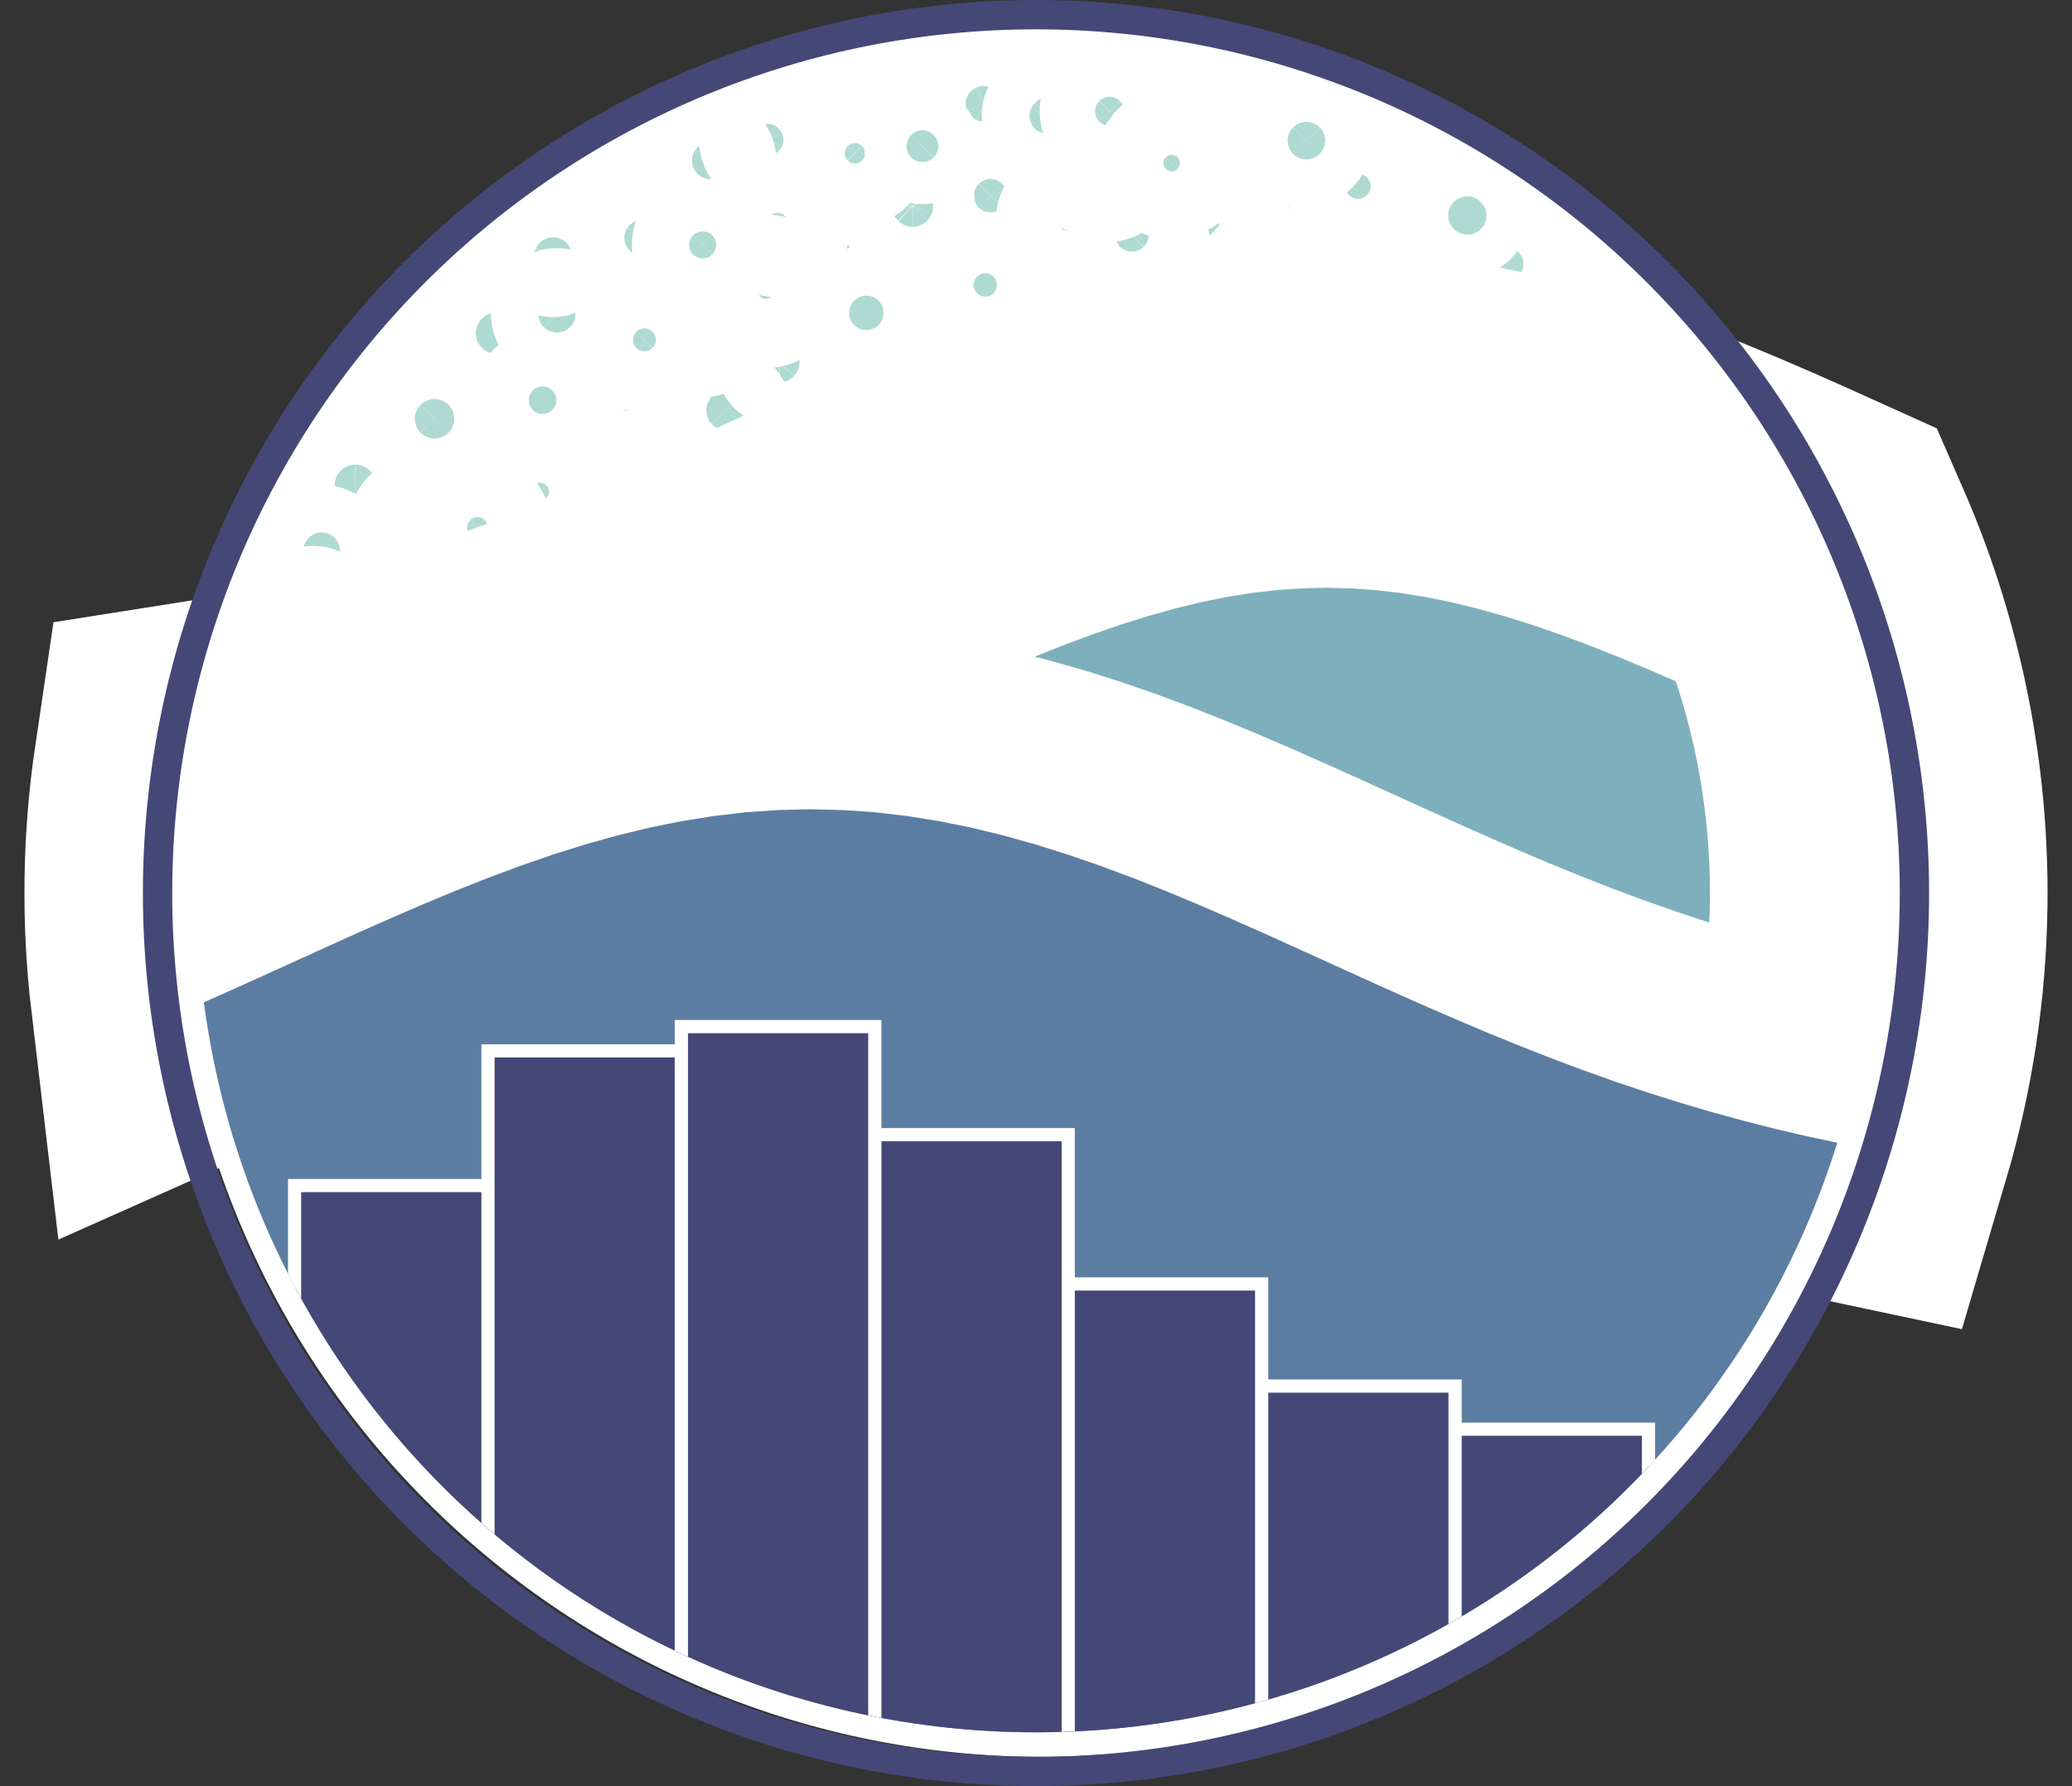
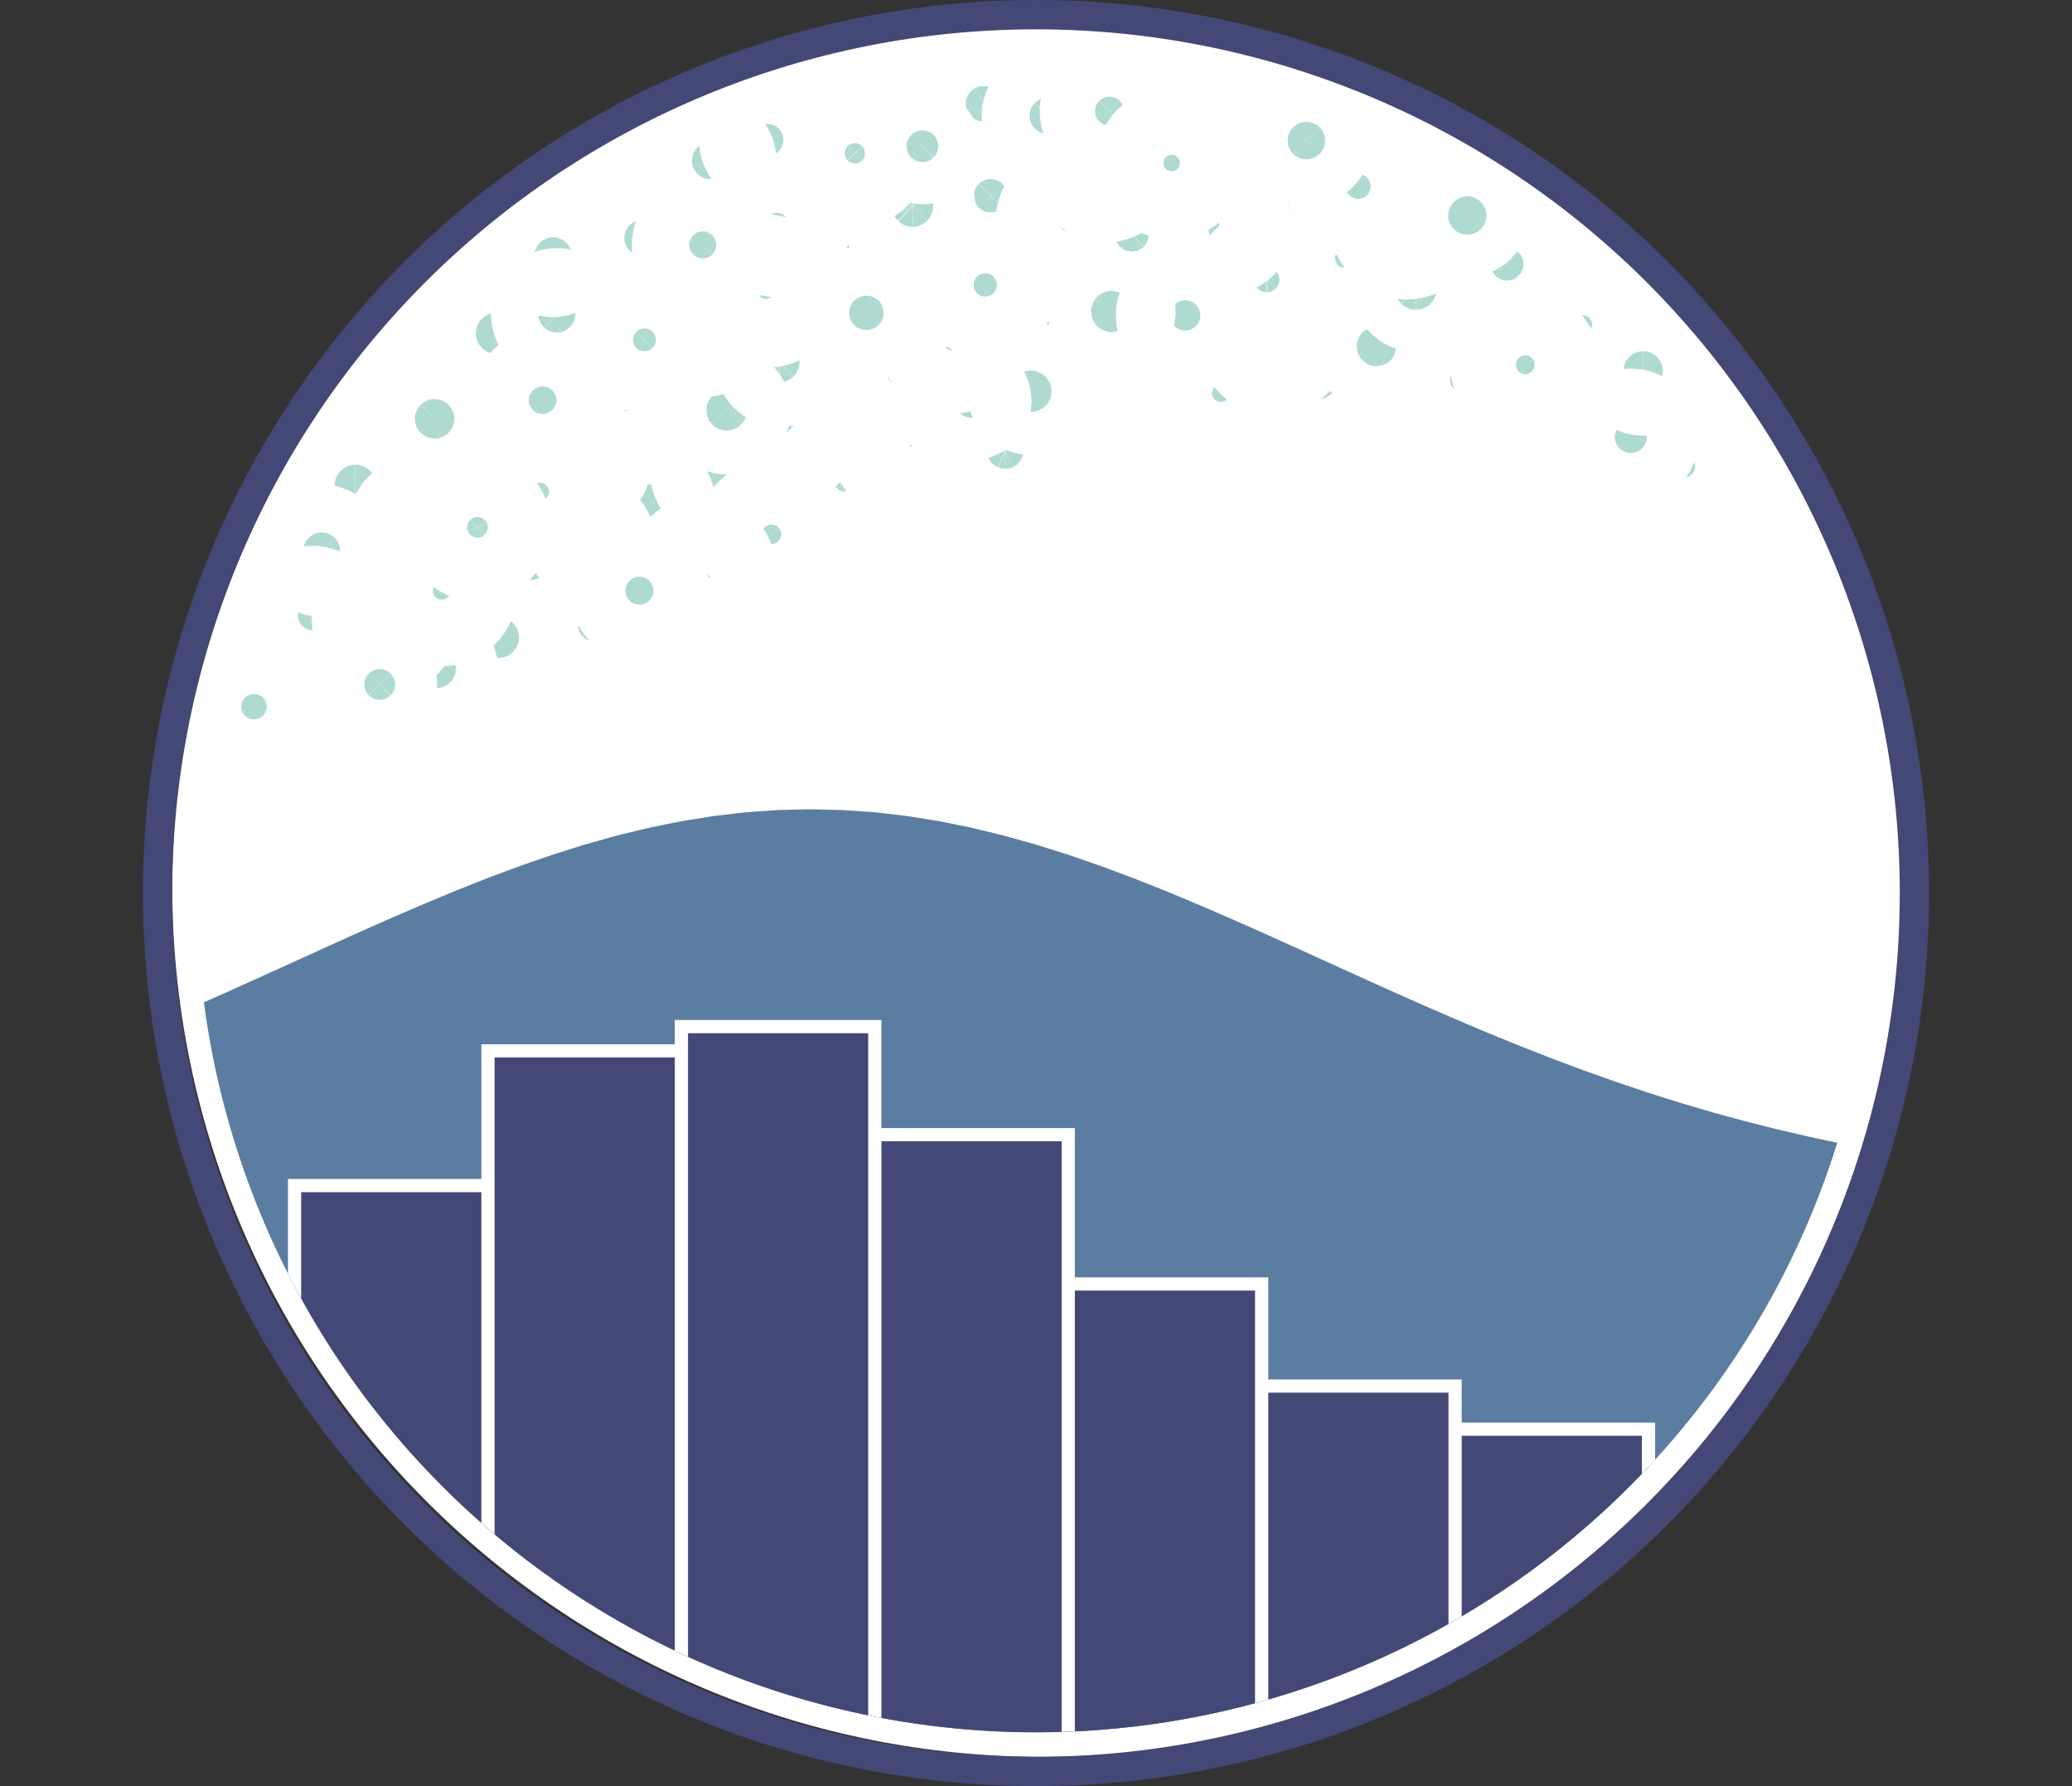
<svg xmlns="http://www.w3.org/2000/svg" width="58" height="50" viewBox="0 0 58 50" fill="none">
  <rect x="0" y="0" width="58" height="50" fill="#333333" stroke="none" />
  <path d="M29.177 0.468C22.717 0.468 16.522 3.034 11.955 7.602C7.387 12.169 4.821 18.364 4.821 24.824C4.821 31.284 7.387 37.478 11.955 42.046C16.522 46.614 22.717 49.18 29.177 49.18C35.583 49.179 41.731 46.656 46.289 42.155C50.847 37.654 53.449 31.538 53.531 25.133L53.533 24.824L53.531 24.514C53.449 18.109 50.847 11.993 46.289 7.493C41.731 2.992 35.583 0.468 29.177 0.468Z" fill="white" />
  <path d="M23.615 14.45C23.739 14.45 23.861 14.426 23.974 14.379C24.088 14.331 24.192 14.262 24.279 14.175C24.366 14.088 24.435 13.985 24.482 13.871C24.529 13.757 24.553 13.635 24.553 13.512C24.553 13.389 24.529 13.267 24.482 13.153C24.435 13.039 24.366 12.936 24.279 12.848C24.192 12.761 24.088 12.692 23.974 12.645C23.861 12.598 23.739 12.574 23.615 12.574C23.367 12.574 23.128 12.673 22.952 12.848C22.776 13.024 22.677 13.263 22.677 13.512C22.677 13.761 22.776 13.999 22.952 14.175C23.128 14.351 23.367 14.45 23.615 14.45ZM21.595 15.864C21.836 15.864 22.067 15.769 22.238 15.598C22.408 15.428 22.504 15.197 22.504 14.956C22.504 14.715 22.408 14.484 22.238 14.313C22.067 14.143 21.836 14.047 21.595 14.047C21.354 14.047 21.123 14.143 20.953 14.313C20.782 14.484 20.687 14.715 20.687 14.956C20.687 15.197 20.782 15.428 20.953 15.598C21.123 15.769 21.354 15.864 21.595 15.864ZM19.652 16.765C19.765 16.766 19.878 16.745 19.983 16.703C20.089 16.661 20.184 16.598 20.265 16.519C20.346 16.439 20.41 16.344 20.454 16.239C20.498 16.135 20.52 16.023 20.52 15.909C20.52 15.796 20.498 15.683 20.454 15.579C20.41 15.474 20.346 15.379 20.265 15.3C20.184 15.22 20.089 15.157 19.983 15.115C19.878 15.073 19.765 15.052 19.652 15.054C19.425 15.054 19.207 15.144 19.047 15.304C18.887 15.465 18.797 15.682 18.797 15.909C18.797 16.136 18.887 16.354 19.047 16.514C19.207 16.675 19.425 16.765 19.652 16.765ZM25.32 13.333C25.448 13.334 25.575 13.311 25.694 13.263C25.812 13.215 25.92 13.144 26.012 13.055C26.103 12.965 26.175 12.858 26.224 12.739C26.274 12.621 26.299 12.495 26.299 12.367C26.299 12.239 26.274 12.112 26.224 11.994C26.175 11.876 26.103 11.769 26.012 11.679C25.92 11.589 25.812 11.518 25.694 11.47C25.575 11.422 25.448 11.399 25.32 11.401C25.067 11.406 24.826 11.51 24.649 11.69C24.472 11.871 24.373 12.114 24.373 12.367C24.373 12.619 24.472 12.862 24.649 13.043C24.826 13.223 25.067 13.328 25.32 13.333ZM18.194 14.736C18.366 14.736 18.531 14.668 18.653 14.546C18.775 14.424 18.843 14.259 18.843 14.087C18.843 13.915 18.775 13.75 18.653 13.628C18.531 13.506 18.366 13.438 18.194 13.438C18.022 13.438 17.857 13.506 17.735 13.628C17.613 13.75 17.545 13.915 17.545 14.087C17.545 14.259 17.613 14.424 17.735 14.546C17.857 14.668 18.022 14.736 18.194 14.736ZM16.591 18.292C16.796 18.292 16.992 18.21 17.137 18.066C17.281 17.921 17.363 17.725 17.363 17.521C17.363 17.316 17.281 17.12 17.137 16.975C16.992 16.831 16.796 16.75 16.591 16.75C16.387 16.75 16.191 16.831 16.046 16.975C15.902 17.12 15.82 17.316 15.82 17.521C15.82 17.725 15.902 17.921 16.046 18.066C16.191 18.21 16.387 18.292 16.591 18.292ZM17.572 12.186C17.819 12.186 18.055 12.088 18.229 11.914C18.404 11.739 18.501 11.503 18.501 11.257C18.501 11.01 18.404 10.774 18.229 10.6C18.055 10.425 17.819 10.328 17.572 10.328C17.326 10.328 17.09 10.425 16.915 10.6C16.741 10.774 16.643 11.01 16.643 11.257C16.643 11.503 16.741 11.739 16.915 11.914C17.09 12.088 17.326 12.186 17.572 12.186ZM20.08 13.925C20.175 13.927 20.271 13.91 20.36 13.875C20.449 13.84 20.53 13.787 20.599 13.72C20.667 13.653 20.722 13.573 20.759 13.485C20.796 13.397 20.815 13.302 20.815 13.206C20.815 13.11 20.796 13.016 20.759 12.927C20.722 12.839 20.667 12.759 20.599 12.692C20.53 12.625 20.449 12.572 20.36 12.537C20.271 12.502 20.175 12.485 20.08 12.488C19.892 12.492 19.713 12.57 19.582 12.704C19.451 12.838 19.378 13.018 19.378 13.206C19.378 13.394 19.451 13.574 19.582 13.709C19.713 13.843 19.892 13.92 20.08 13.925ZM32.471 11.78C32.694 11.78 32.908 11.691 33.066 11.534C33.223 11.376 33.312 11.162 33.312 10.94C33.312 10.717 33.223 10.503 33.066 10.345C32.908 10.188 32.694 10.099 32.471 10.099C32.248 10.099 32.035 10.188 31.877 10.345C31.72 10.503 31.631 10.717 31.631 10.94C31.631 11.162 31.72 11.376 31.877 11.534C32.035 11.691 32.248 11.78 32.471 11.78ZM14.847 16.234C14.914 16.234 14.98 16.221 15.042 16.196C15.104 16.17 15.16 16.133 15.207 16.085C15.255 16.038 15.292 15.982 15.318 15.92C15.343 15.858 15.357 15.792 15.357 15.725C15.357 15.658 15.343 15.592 15.318 15.53C15.292 15.468 15.255 15.412 15.207 15.365C15.16 15.318 15.104 15.28 15.042 15.254C14.98 15.229 14.914 15.216 14.847 15.216C14.712 15.216 14.583 15.269 14.487 15.365C14.392 15.46 14.338 15.59 14.338 15.725C14.338 15.86 14.392 15.99 14.487 16.085C14.583 16.181 14.712 16.234 14.847 16.234ZM16.54 15.755C16.62 15.757 16.701 15.743 16.776 15.713C16.851 15.684 16.919 15.64 16.977 15.583C17.035 15.527 17.081 15.46 17.112 15.385C17.143 15.311 17.16 15.231 17.16 15.15C17.16 15.07 17.143 14.99 17.112 14.915C17.081 14.841 17.035 14.774 16.977 14.717C16.919 14.661 16.851 14.617 16.776 14.588C16.701 14.558 16.62 14.544 16.54 14.546C16.381 14.549 16.23 14.614 16.119 14.727C16.008 14.84 15.946 14.992 15.946 15.15C15.946 15.309 16.008 15.461 16.119 15.574C16.23 15.687 16.381 15.752 16.54 15.755ZM13.453 13.84C13.56 13.841 13.665 13.822 13.764 13.782C13.863 13.743 13.952 13.684 14.028 13.609C14.104 13.535 14.164 13.446 14.205 13.348C14.246 13.25 14.267 13.145 14.267 13.038C14.267 12.932 14.246 12.827 14.205 12.729C14.164 12.631 14.104 12.542 14.028 12.467C13.952 12.393 13.863 12.334 13.764 12.294C13.665 12.255 13.56 12.235 13.453 12.237C13.243 12.24 13.043 12.326 12.895 12.476C12.747 12.626 12.665 12.828 12.665 13.038C12.665 13.249 12.747 13.451 12.895 13.601C13.043 13.751 13.243 13.836 13.453 13.84ZM16.606 13.486C16.662 13.488 16.717 13.478 16.769 13.457C16.82 13.437 16.867 13.406 16.907 13.367C16.947 13.328 16.979 13.282 17 13.231C17.022 13.179 17.033 13.124 17.033 13.069C17.033 13.013 17.022 12.958 17 12.907C16.979 12.855 16.947 12.809 16.907 12.77C16.867 12.731 16.82 12.7 16.769 12.68C16.717 12.66 16.662 12.65 16.606 12.651C16.497 12.653 16.393 12.698 16.317 12.776C16.24 12.854 16.197 12.959 16.197 13.069C16.197 13.178 16.24 13.283 16.317 13.361C16.393 13.439 16.497 13.484 16.606 13.486ZM22.199 12.835C22.301 12.835 22.403 12.815 22.497 12.776C22.592 12.736 22.678 12.679 22.75 12.607C22.823 12.534 22.88 12.448 22.919 12.354C22.959 12.259 22.979 12.158 22.979 12.055C22.979 11.953 22.959 11.851 22.919 11.757C22.88 11.662 22.823 11.576 22.75 11.504C22.678 11.431 22.592 11.374 22.497 11.335C22.403 11.296 22.301 11.275 22.199 11.275C21.992 11.275 21.794 11.358 21.648 11.504C21.501 11.65 21.419 11.848 21.419 12.055C21.419 12.262 21.501 12.46 21.648 12.607C21.794 12.753 21.992 12.835 22.199 12.835ZM28.123 13.287C28.212 13.288 28.301 13.272 28.384 13.239C28.467 13.205 28.543 13.156 28.606 13.094C28.67 13.031 28.721 12.956 28.755 12.874C28.79 12.791 28.808 12.703 28.808 12.614C28.808 12.524 28.79 12.436 28.755 12.353C28.721 12.271 28.67 12.196 28.606 12.133C28.543 12.071 28.467 12.022 28.384 11.988C28.301 11.955 28.212 11.939 28.123 11.941C27.947 11.945 27.78 12.018 27.658 12.143C27.535 12.269 27.466 12.438 27.466 12.613C27.466 12.789 27.535 12.958 27.658 13.084C27.78 13.209 27.947 13.282 28.123 13.287ZM29.355 9.088C29.413 9.088 29.47 9.077 29.523 9.054C29.577 9.032 29.625 9 29.666 8.959C29.707 8.918 29.74 8.869 29.762 8.816C29.784 8.763 29.795 8.705 29.795 8.647C29.795 8.59 29.784 8.532 29.762 8.479C29.74 8.425 29.707 8.377 29.666 8.336C29.625 8.295 29.577 8.263 29.523 8.241C29.47 8.218 29.413 8.207 29.355 8.207C29.238 8.207 29.126 8.253 29.043 8.336C28.961 8.419 28.914 8.531 28.914 8.647C28.914 8.764 28.961 8.876 29.043 8.959C29.126 9.042 29.238 9.088 29.355 9.088ZM30.787 11.623C30.982 11.623 31.169 11.546 31.307 11.408C31.445 11.27 31.523 11.083 31.523 10.887C31.523 10.692 31.445 10.505 31.307 10.367C31.169 10.229 30.982 10.151 30.787 10.151C30.591 10.151 30.404 10.229 30.266 10.367C30.128 10.505 30.051 10.692 30.051 10.887C30.051 11.083 30.128 11.27 30.266 11.408C30.404 11.546 30.591 11.623 30.787 11.623ZM23.434 11.194C23.635 11.194 23.827 11.114 23.969 10.973C24.111 10.831 24.191 10.638 24.191 10.438C24.191 10.237 24.111 10.045 23.969 9.903C23.827 9.761 23.635 9.681 23.434 9.681C23.234 9.681 23.041 9.761 22.9 9.903C22.758 10.045 22.678 10.237 22.678 10.438C22.678 10.638 22.758 10.831 22.9 10.973C23.041 11.114 23.234 11.194 23.434 11.194ZM13.961 18.462C14.124 18.462 14.28 18.397 14.395 18.282C14.51 18.167 14.575 18.011 14.575 17.848C14.575 17.686 14.51 17.529 14.395 17.414C14.28 17.299 14.124 17.235 13.961 17.235C13.798 17.235 13.642 17.299 13.527 17.414C13.412 17.529 13.347 17.686 13.347 17.848C13.347 18.011 13.412 18.167 13.527 18.282C13.642 18.397 13.798 18.462 13.961 18.462Z" fill="#AFDAD2" stroke="white" stroke-width="2.363" />
  <path d="M34.173 11.94C34.421 11.94 34.658 11.842 34.834 11.666C35.009 11.491 35.108 11.254 35.108 11.006C35.108 10.758 35.009 10.52 34.834 10.345C34.658 10.169 34.421 10.071 34.173 10.071C33.925 10.071 33.687 10.169 33.512 10.345C33.337 10.52 33.238 10.758 33.238 11.006C33.238 11.254 33.337 11.491 33.512 11.666C33.687 11.842 33.925 11.94 34.173 11.94ZM25.155 11.307C25.267 11.307 25.379 11.285 25.483 11.242C25.587 11.199 25.682 11.136 25.761 11.056C25.841 10.976 25.904 10.882 25.947 10.778C25.991 10.674 26.013 10.562 26.013 10.449C26.013 10.337 25.991 10.225 25.947 10.121C25.904 10.017 25.841 9.922 25.761 9.843C25.682 9.763 25.587 9.7 25.483 9.657C25.379 9.614 25.267 9.592 25.155 9.592C24.927 9.592 24.709 9.682 24.548 9.843C24.387 10.004 24.297 10.222 24.297 10.449C24.297 10.677 24.387 10.895 24.548 11.056C24.709 11.217 24.927 11.307 25.155 11.307ZM15.188 11.999C15.399 11.999 15.601 11.915 15.75 11.766C15.899 11.617 15.983 11.414 15.983 11.203C15.983 10.992 15.899 10.79 15.75 10.641C15.601 10.492 15.399 10.408 15.188 10.408C14.977 10.408 14.775 10.492 14.626 10.641C14.476 10.79 14.393 10.992 14.393 11.203C14.393 11.414 14.476 11.617 14.626 11.766C14.775 11.915 14.977 11.999 15.188 11.999ZM19.614 9.945C19.858 9.945 20.092 9.848 20.265 9.676C20.437 9.504 20.534 9.27 20.534 9.026C20.534 8.782 20.437 8.548 20.265 8.376C20.092 8.203 19.858 8.106 19.614 8.106C19.37 8.106 19.137 8.203 18.964 8.376C18.792 8.548 18.695 8.782 18.695 9.026C18.695 9.27 18.792 9.504 18.964 9.676C19.137 9.848 19.37 9.945 19.614 9.945ZM36.866 11.184C37.016 11.184 37.161 11.124 37.267 11.017C37.374 10.911 37.434 10.766 37.434 10.616C37.434 10.465 37.374 10.32 37.267 10.214C37.161 10.107 37.016 10.048 36.866 10.048C36.715 10.048 36.571 10.107 36.464 10.214C36.358 10.32 36.298 10.465 36.298 10.616C36.298 10.766 36.358 10.911 36.464 11.017C36.571 11.124 36.715 11.184 36.866 11.184ZM17.082 8.864C17.178 8.866 17.273 8.848 17.362 8.813C17.451 8.777 17.532 8.724 17.601 8.657C17.669 8.59 17.723 8.509 17.76 8.421C17.797 8.332 17.817 8.238 17.817 8.142C17.817 8.046 17.797 7.951 17.76 7.862C17.723 7.774 17.669 7.694 17.601 7.626C17.532 7.559 17.451 7.506 17.362 7.471C17.273 7.435 17.178 7.417 17.082 7.419C16.892 7.422 16.712 7.5 16.579 7.635C16.446 7.77 16.371 7.952 16.371 8.142C16.371 8.331 16.446 8.513 16.579 8.648C16.712 8.784 16.892 8.861 17.082 8.864ZM20.34 12.1C20.503 12.1 20.66 12.035 20.775 11.92C20.89 11.805 20.955 11.648 20.955 11.485C20.955 11.322 20.89 11.166 20.775 11.05C20.66 10.935 20.503 10.87 20.34 10.87C20.177 10.87 20.02 10.935 19.905 11.05C19.79 11.166 19.725 11.322 19.725 11.485C19.725 11.648 19.79 11.805 19.905 11.92C20.02 12.035 20.177 12.1 20.34 12.1ZM21.813 10.766C21.896 10.767 21.978 10.752 22.055 10.721C22.133 10.691 22.203 10.645 22.262 10.587C22.321 10.528 22.368 10.459 22.4 10.383C22.432 10.306 22.449 10.224 22.449 10.141C22.449 10.058 22.432 9.976 22.4 9.899C22.368 9.823 22.321 9.753 22.262 9.695C22.203 9.637 22.133 9.591 22.055 9.561C21.978 9.53 21.896 9.515 21.813 9.516C21.649 9.519 21.493 9.586 21.378 9.703C21.264 9.82 21.199 9.977 21.199 10.141C21.199 10.305 21.264 10.462 21.378 10.579C21.493 10.696 21.649 10.763 21.813 10.766ZM12.165 12.353C12.332 12.353 12.492 12.286 12.61 12.168C12.727 12.05 12.794 11.89 12.794 11.724C12.794 11.557 12.727 11.397 12.61 11.279C12.492 11.161 12.332 11.095 12.165 11.095C11.998 11.095 11.838 11.161 11.72 11.279C11.602 11.397 11.536 11.557 11.536 11.724C11.536 11.89 11.602 12.05 11.72 12.168C11.838 12.286 11.998 12.353 12.165 12.353ZM13.897 9.907C14.05 9.907 14.197 9.846 14.305 9.738C14.413 9.63 14.474 9.483 14.474 9.33C14.474 9.177 14.413 9.03 14.305 8.922C14.197 8.814 14.05 8.753 13.897 8.753C13.744 8.753 13.597 8.814 13.489 8.922C13.381 9.03 13.32 9.177 13.32 9.33C13.32 9.483 13.381 9.63 13.489 9.738C13.597 9.846 13.744 9.907 13.897 9.907ZM27.209 11.698C27.337 11.698 27.46 11.647 27.551 11.557C27.641 11.466 27.692 11.343 27.692 11.215C27.692 11.086 27.641 10.963 27.551 10.873C27.46 10.782 27.337 10.731 27.209 10.731C27.08 10.731 26.957 10.782 26.867 10.873C26.776 10.963 26.725 11.086 26.725 11.215C26.725 11.343 26.776 11.466 26.867 11.557C26.957 11.647 27.08 11.698 27.209 11.698ZM11.721 15.537C11.933 15.537 12.136 15.452 12.286 15.302C12.436 15.152 12.52 14.949 12.52 14.737C12.52 14.525 12.436 14.322 12.286 14.172C12.136 14.022 11.933 13.938 11.721 13.938C11.509 13.938 11.306 14.022 11.156 14.172C11.006 14.322 10.922 14.525 10.922 14.737C10.922 14.949 11.006 15.152 11.156 15.302C11.306 15.452 11.509 15.537 11.721 15.537ZM9.936 14.189C10.016 14.19 10.095 14.176 10.169 14.146C10.243 14.117 10.311 14.073 10.368 14.017C10.425 13.961 10.47 13.894 10.501 13.82C10.532 13.747 10.548 13.668 10.548 13.588C10.548 13.508 10.532 13.429 10.501 13.355C10.47 13.282 10.425 13.215 10.368 13.159C10.311 13.103 10.243 13.059 10.169 13.03C10.095 13 10.016 12.986 9.936 12.987C9.778 12.99 9.628 13.054 9.518 13.167C9.408 13.279 9.346 13.43 9.346 13.588C9.346 13.745 9.408 13.897 9.518 14.009C9.628 14.121 9.778 14.186 9.936 14.189ZM28.858 11.558C29.018 11.558 29.172 11.494 29.285 11.381C29.399 11.267 29.463 11.114 29.463 10.953C29.463 10.793 29.399 10.639 29.285 10.526C29.172 10.412 29.018 10.349 28.858 10.349C28.698 10.349 28.544 10.412 28.431 10.526C28.317 10.639 28.254 10.793 28.254 10.953C28.254 11.114 28.317 11.267 28.431 11.381C28.544 11.494 28.698 11.558 28.858 11.558ZM15.117 14.696C15.364 14.696 15.601 14.598 15.775 14.424C15.95 14.249 16.048 14.012 16.048 13.764C16.048 13.517 15.95 13.28 15.775 13.106C15.601 12.931 15.364 12.833 15.117 12.833C14.869 12.833 14.632 12.931 14.457 13.106C14.283 13.28 14.185 13.517 14.185 13.764C14.185 14.012 14.283 14.249 14.457 14.424C14.632 14.598 14.869 14.696 15.117 14.696Z" fill="#AFDAD2" stroke="white" stroke-width="2.363" />
  <path d="M35.644 10.46C35.767 10.462 35.89 10.439 36.005 10.393C36.12 10.347 36.225 10.278 36.313 10.192C36.401 10.105 36.471 10.001 36.519 9.887C36.567 9.773 36.591 9.65 36.591 9.526C36.591 9.402 36.567 9.28 36.519 9.166C36.471 9.051 36.401 8.948 36.313 8.861C36.225 8.774 36.12 8.705 36.005 8.659C35.89 8.613 35.767 8.59 35.644 8.592C35.398 8.596 35.164 8.696 34.992 8.87C34.819 9.045 34.723 9.281 34.723 9.526C34.723 9.772 34.819 10.007 34.992 10.182C35.164 10.357 35.398 10.457 35.644 10.46ZM12.216 19.262C12.36 19.262 12.498 19.205 12.6 19.104C12.702 19.002 12.759 18.864 12.759 18.72C12.759 18.576 12.702 18.439 12.6 18.337C12.498 18.235 12.36 18.178 12.216 18.178C12.073 18.178 11.935 18.235 11.833 18.337C11.731 18.439 11.674 18.576 11.674 18.72C11.674 18.864 11.731 19.002 11.833 19.104C11.935 19.205 12.073 19.262 12.216 19.262ZM25.76 8.687C25.859 8.688 25.957 8.67 26.049 8.633C26.141 8.597 26.224 8.542 26.295 8.472C26.365 8.403 26.421 8.32 26.459 8.229C26.498 8.138 26.517 8.04 26.517 7.941C26.517 7.842 26.498 7.744 26.459 7.653C26.421 7.562 26.365 7.479 26.295 7.41C26.224 7.34 26.141 7.286 26.049 7.249C25.957 7.212 25.859 7.194 25.76 7.196C25.564 7.199 25.378 7.279 25.241 7.418C25.103 7.558 25.026 7.745 25.026 7.941C25.026 8.137 25.103 8.325 25.241 8.464C25.378 8.603 25.564 8.683 25.76 8.687ZM41.247 9.713C41.449 9.713 41.643 9.633 41.786 9.49C41.929 9.347 42.009 9.154 42.009 8.952C42.009 8.75 41.929 8.556 41.786 8.413C41.643 8.27 41.449 8.19 41.247 8.19C41.045 8.19 40.852 8.27 40.709 8.413C40.566 8.556 40.486 8.75 40.486 8.952C40.486 9.154 40.566 9.347 40.709 9.49C40.852 9.633 41.045 9.713 41.247 9.713ZM31.117 9.325C31.278 9.325 31.433 9.261 31.546 9.148C31.66 9.034 31.724 8.88 31.724 8.719C31.724 8.558 31.66 8.404 31.546 8.29C31.433 8.176 31.278 8.112 31.117 8.112C30.957 8.112 30.802 8.176 30.689 8.29C30.575 8.404 30.511 8.558 30.511 8.719C30.511 8.88 30.575 9.034 30.689 9.148C30.802 9.261 30.957 9.325 31.117 9.325ZM17.898 17.324C18.108 17.324 18.309 17.241 18.457 17.093C18.606 16.944 18.689 16.743 18.689 16.534C18.689 16.324 18.606 16.123 18.457 15.975C18.309 15.826 18.108 15.743 17.898 15.743C17.689 15.743 17.488 15.826 17.34 15.975C17.191 16.123 17.108 16.324 17.108 16.534C17.108 16.743 17.191 16.944 17.34 17.093C17.488 17.241 17.689 17.324 17.898 17.324ZM33.174 9.586C33.375 9.586 33.567 9.506 33.709 9.364C33.851 9.223 33.931 9.03 33.931 8.829C33.931 8.629 33.851 8.436 33.709 8.294C33.567 8.152 33.375 8.072 33.174 8.072C32.973 8.072 32.781 8.152 32.639 8.294C32.497 8.436 32.417 8.629 32.417 8.829C32.417 9.03 32.497 9.223 32.639 9.364C32.781 9.506 32.973 9.586 33.174 9.586ZM38.533 10.324C38.699 10.324 38.859 10.258 38.977 10.14C39.094 10.023 39.16 9.863 39.16 9.697C39.16 9.53 39.094 9.371 38.977 9.253C38.859 9.135 38.699 9.069 38.533 9.069C38.367 9.069 38.207 9.135 38.09 9.253C37.972 9.371 37.906 9.53 37.906 9.697C37.906 9.863 37.972 10.023 38.09 10.14C38.207 10.258 38.367 10.324 38.533 10.324ZM44.454 11.683C44.604 11.683 44.748 11.624 44.854 11.518C44.96 11.412 45.019 11.268 45.019 11.118C45.019 10.968 44.96 10.824 44.854 10.718C44.748 10.612 44.604 10.552 44.454 10.552C44.304 10.552 44.16 10.612 44.054 10.718C43.948 10.824 43.889 10.968 43.889 11.118C43.889 11.268 43.948 11.412 44.054 11.518C44.16 11.624 44.304 11.683 44.454 11.683ZM23.298 7.529C23.427 7.529 23.551 7.478 23.642 7.386C23.734 7.295 23.785 7.171 23.785 7.042C23.785 6.912 23.734 6.789 23.642 6.697C23.551 6.606 23.427 6.554 23.298 6.554C23.169 6.554 23.045 6.606 22.953 6.697C22.862 6.789 22.811 6.912 22.811 7.042C22.811 7.171 22.862 7.295 22.953 7.386C23.045 7.478 23.169 7.529 23.298 7.529ZM27.728 6.192C27.918 6.192 28.099 6.116 28.233 5.983C28.366 5.849 28.442 5.667 28.442 5.478C28.442 5.289 28.366 5.107 28.233 4.974C28.099 4.84 27.918 4.765 27.728 4.765C27.539 4.765 27.358 4.84 27.224 4.974C27.09 5.107 27.015 5.289 27.015 5.478C27.015 5.667 27.09 5.849 27.224 5.983C27.358 6.116 27.539 6.192 27.728 6.192ZM44.328 10.015C44.577 10.015 44.816 9.916 44.992 9.74C45.169 9.564 45.268 9.325 45.268 9.076C45.268 8.826 45.169 8.587 44.992 8.411C44.816 8.235 44.577 8.136 44.328 8.136C44.078 8.136 43.839 8.235 43.663 8.411C43.487 8.587 43.388 8.826 43.388 9.076C43.388 9.325 43.487 9.564 43.663 9.74C43.839 9.916 44.078 10.015 44.328 10.015ZM26.652 10.399C26.887 10.399 27.113 10.306 27.28 10.139C27.447 9.973 27.54 9.747 27.54 9.511C27.54 9.276 27.447 9.05 27.28 8.883C27.113 8.717 26.887 8.623 26.652 8.623C26.416 8.623 26.19 8.717 26.024 8.883C25.857 9.05 25.764 9.276 25.764 9.511C25.764 9.747 25.857 9.973 26.024 10.139C26.19 10.306 26.416 10.399 26.652 10.399ZM29.938 7.071C30.173 7.071 30.398 6.978 30.564 6.812C30.73 6.646 30.824 6.42 30.824 6.185C30.824 5.95 30.73 5.725 30.564 5.559C30.398 5.392 30.173 5.299 29.938 5.299C29.703 5.299 29.477 5.392 29.311 5.559C29.145 5.725 29.052 5.95 29.052 6.185C29.052 6.42 29.145 6.645 29.311 6.812C29.477 6.978 29.703 7.071 29.938 7.071ZM37.618 8.15C37.74 8.152 37.861 8.13 37.974 8.084C38.087 8.039 38.189 7.972 38.276 7.886C38.363 7.801 38.431 7.699 38.478 7.587C38.525 7.475 38.55 7.354 38.55 7.232C38.55 7.111 38.525 6.99 38.478 6.878C38.431 6.766 38.363 6.664 38.276 6.579C38.189 6.493 38.087 6.426 37.974 6.381C37.861 6.335 37.74 6.313 37.618 6.315C37.377 6.318 37.147 6.416 36.978 6.588C36.809 6.76 36.714 6.991 36.714 7.232C36.714 7.474 36.809 7.705 36.978 7.877C37.147 8.049 37.377 8.147 37.618 8.15ZM47.12 13.92C47.236 13.923 47.351 13.902 47.458 13.86C47.566 13.817 47.664 13.753 47.747 13.672C47.829 13.591 47.895 13.495 47.94 13.388C47.985 13.281 48.008 13.167 48.008 13.051C48.008 12.936 47.985 12.821 47.94 12.714C47.895 12.608 47.829 12.511 47.747 12.43C47.664 12.349 47.566 12.286 47.458 12.243C47.351 12.2 47.236 12.18 47.12 12.182C46.893 12.187 46.677 12.281 46.518 12.443C46.358 12.606 46.27 12.824 46.27 13.051C46.27 13.279 46.358 13.497 46.518 13.659C46.677 13.822 46.893 13.915 47.12 13.92ZM27.528 3.4C27.593 3.4 27.657 3.388 27.718 3.363C27.778 3.338 27.832 3.301 27.878 3.255C27.924 3.209 27.961 3.154 27.986 3.094C28.011 3.034 28.024 2.969 28.024 2.904C28.024 2.839 28.011 2.775 27.986 2.714C27.961 2.654 27.924 2.6 27.878 2.554C27.832 2.507 27.778 2.471 27.718 2.446C27.657 2.421 27.593 2.408 27.528 2.408C27.396 2.408 27.27 2.46 27.177 2.554C27.084 2.647 27.032 2.773 27.032 2.904C27.032 3.036 27.084 3.162 27.177 3.255C27.27 3.348 27.396 3.4 27.528 3.4Z" fill="#AFDAD2" stroke="white" stroke-width="2.363" />
  <path d="M35.45 8.666C35.671 8.666 35.883 8.579 36.039 8.422C36.196 8.266 36.284 8.054 36.284 7.833C36.284 7.612 36.196 7.4 36.039 7.244C35.883 7.088 35.671 7 35.45 7C35.232 7.003 35.023 7.092 34.869 7.248C34.716 7.404 34.63 7.614 34.63 7.833C34.63 8.052 34.716 8.262 34.869 8.418C35.023 8.574 35.232 8.663 35.45 8.666ZM34.336 7.066C34.424 7.066 34.511 7.049 34.593 7.015C34.675 6.981 34.749 6.931 34.811 6.869C34.874 6.806 34.923 6.732 34.957 6.651C34.991 6.569 35.008 6.482 35.008 6.393C35.008 6.305 34.991 6.218 34.957 6.136C34.923 6.054 34.874 5.98 34.811 5.918C34.749 5.855 34.675 5.806 34.593 5.772C34.511 5.738 34.424 5.721 34.336 5.721C34.157 5.721 33.986 5.792 33.86 5.918C33.734 6.044 33.663 6.215 33.663 6.393C33.663 6.572 33.734 6.743 33.86 6.869C33.986 6.995 34.157 7.066 34.336 7.066ZM30.956 5.602C31.07 5.602 31.182 5.579 31.287 5.536C31.391 5.493 31.486 5.429 31.567 5.349C31.647 5.269 31.71 5.174 31.753 5.069C31.797 4.964 31.819 4.852 31.819 4.739C31.819 4.626 31.797 4.513 31.753 4.409C31.71 4.304 31.647 4.209 31.567 4.129C31.486 4.049 31.391 3.985 31.287 3.942C31.182 3.898 31.07 3.876 30.956 3.876C30.727 3.876 30.508 3.967 30.346 4.129C30.184 4.291 30.093 4.51 30.093 4.739C30.093 4.968 30.184 5.187 30.346 5.349C30.508 5.511 30.727 5.602 30.956 5.602ZM21.438 9.12C21.565 9.12 21.691 9.095 21.808 9.047C21.926 8.998 22.032 8.927 22.122 8.837C22.212 8.747 22.283 8.641 22.332 8.523C22.381 8.406 22.405 8.28 22.405 8.153C22.405 8.026 22.381 7.9 22.332 7.783C22.283 7.666 22.212 7.559 22.122 7.469C22.032 7.38 21.926 7.308 21.808 7.26C21.691 7.211 21.565 7.186 21.438 7.186C21.182 7.186 20.936 7.288 20.754 7.469C20.573 7.651 20.471 7.897 20.471 8.153C20.471 8.41 20.573 8.656 20.754 8.837C20.936 9.019 21.182 9.12 21.438 9.12ZM15.471 7.696C15.541 7.698 15.61 7.685 15.675 7.659C15.741 7.633 15.8 7.595 15.85 7.546C15.9 7.497 15.939 7.438 15.967 7.373C15.994 7.309 16.008 7.24 16.008 7.17C16.008 7.099 15.994 7.03 15.967 6.966C15.939 6.901 15.9 6.843 15.85 6.793C15.8 6.744 15.741 6.706 15.675 6.68C15.61 6.654 15.541 6.641 15.471 6.643C15.333 6.646 15.201 6.702 15.105 6.801C15.008 6.899 14.954 7.032 14.954 7.17C14.954 7.307 15.008 7.44 15.105 7.538C15.201 7.637 15.333 7.694 15.471 7.696ZM17.975 7.343C18.156 7.343 18.33 7.271 18.458 7.143C18.586 7.015 18.658 6.841 18.658 6.66C18.658 6.479 18.586 6.305 18.458 6.177C18.33 6.049 18.156 5.977 17.975 5.977C17.794 5.977 17.62 6.049 17.492 6.177C17.364 6.305 17.292 6.479 17.292 6.66C17.292 6.841 17.364 7.015 17.492 7.143C17.62 7.271 17.794 7.343 17.975 7.343ZM40.918 11.48C41.03 11.482 41.141 11.461 41.244 11.419C41.348 11.378 41.442 11.316 41.522 11.238C41.601 11.16 41.664 11.066 41.707 10.963C41.751 10.86 41.773 10.75 41.773 10.638C41.773 10.527 41.751 10.416 41.707 10.313C41.664 10.21 41.601 10.117 41.522 10.038C41.442 9.96 41.348 9.898 41.244 9.857C41.141 9.815 41.03 9.795 40.918 9.796C40.695 9.796 40.481 9.885 40.323 10.043C40.165 10.201 40.076 10.415 40.076 10.638C40.076 10.861 40.165 11.076 40.323 11.233C40.481 11.391 40.695 11.48 40.918 11.48ZM31.684 7.043C31.808 7.043 31.927 6.994 32.014 6.906C32.102 6.819 32.151 6.7 32.151 6.576C32.151 6.452 32.102 6.333 32.014 6.245C31.927 6.158 31.808 6.108 31.684 6.108C31.56 6.108 31.441 6.158 31.353 6.245C31.266 6.333 31.216 6.452 31.216 6.576C31.216 6.7 31.266 6.819 31.353 6.906C31.441 6.994 31.56 7.043 31.684 7.043ZM21.759 7.137C21.994 7.137 22.22 7.044 22.386 6.878C22.552 6.711 22.645 6.486 22.645 6.251C22.645 6.016 22.552 5.79 22.386 5.624C22.22 5.458 21.994 5.364 21.759 5.364C21.524 5.364 21.298 5.458 21.132 5.624C20.966 5.79 20.872 6.016 20.872 6.251C20.872 6.486 20.966 6.711 21.132 6.878C21.298 7.044 21.524 7.137 21.759 7.137ZM8.751 18.004C8.852 18.004 8.953 17.984 9.046 17.945C9.14 17.907 9.225 17.85 9.296 17.778C9.368 17.707 9.425 17.622 9.463 17.528C9.502 17.435 9.522 17.335 9.522 17.233C9.522 17.132 9.502 17.032 9.463 16.938C9.425 16.845 9.368 16.76 9.296 16.688C9.225 16.617 9.14 16.56 9.046 16.521C8.953 16.483 8.852 16.463 8.751 16.463C8.547 16.463 8.351 16.544 8.206 16.688C8.062 16.833 7.98 17.029 7.98 17.233C7.98 17.438 8.062 17.634 8.206 17.778C8.351 17.923 8.547 18.004 8.751 18.004ZM10.804 18.27C11.042 18.27 11.27 18.176 11.438 18.008C11.606 17.84 11.7 17.612 11.7 17.375C11.7 17.137 11.606 16.909 11.438 16.741C11.27 16.573 11.042 16.479 10.804 16.479C10.567 16.479 10.339 16.573 10.171 16.741C10.003 16.909 9.909 17.137 9.909 17.375C9.909 17.612 10.003 17.84 10.171 18.008C10.339 18.176 10.567 18.27 10.804 18.27ZM18.041 10.375C18.154 10.375 18.266 10.353 18.37 10.31C18.475 10.267 18.57 10.203 18.65 10.123C18.73 10.043 18.794 9.948 18.837 9.843C18.88 9.739 18.902 9.627 18.902 9.514C18.902 9.4 18.88 9.288 18.837 9.184C18.794 9.079 18.73 8.984 18.65 8.904C18.57 8.824 18.475 8.761 18.37 8.717C18.266 8.674 18.154 8.652 18.041 8.652C17.812 8.652 17.593 8.743 17.431 8.904C17.27 9.066 17.179 9.285 17.179 9.514C17.179 9.742 17.27 9.962 17.431 10.123C17.593 10.285 17.812 10.375 18.041 10.375ZM9.005 16.086C9.182 16.086 9.352 16.015 9.477 15.89C9.602 15.765 9.673 15.595 9.673 15.418C9.673 15.241 9.602 15.071 9.477 14.945C9.352 14.82 9.182 14.75 9.005 14.75C8.827 14.75 8.657 14.82 8.532 14.945C8.407 15.071 8.337 15.241 8.337 15.418C8.337 15.595 8.407 15.765 8.532 15.89C8.657 16.015 8.827 16.086 9.005 16.086ZM35.937 6.39C36.131 6.39 36.317 6.313 36.454 6.175C36.591 6.038 36.668 5.852 36.668 5.659C36.668 5.465 36.591 5.279 36.454 5.142C36.317 5.005 36.131 4.928 35.937 4.928C35.743 4.928 35.557 5.005 35.42 5.142C35.283 5.279 35.206 5.465 35.206 5.659C35.206 5.852 35.283 6.038 35.42 6.175C35.557 6.313 35.743 6.39 35.937 6.39ZM15.589 9.459C15.765 9.459 15.934 9.389 16.059 9.264C16.184 9.139 16.254 8.97 16.254 8.794C16.254 8.617 16.184 8.448 16.059 8.323C15.934 8.199 15.765 8.128 15.589 8.128C15.412 8.128 15.243 8.198 15.119 8.323C14.994 8.448 14.924 8.617 14.924 8.793C14.924 8.97 14.994 9.139 15.119 9.264C15.243 9.388 15.412 9.459 15.589 9.459Z" fill="#AFDAD2" stroke="white" stroke-width="2.363" />
  <path d="M12.364 17.471C12.612 17.471 12.849 17.373 13.024 17.198C13.199 17.023 13.297 16.786 13.297 16.538C13.297 16.291 13.199 16.054 13.024 15.879C12.849 15.704 12.612 15.605 12.364 15.605C12.117 15.605 11.88 15.704 11.705 15.879C11.53 16.054 11.431 16.291 11.431 16.538C11.431 16.786 11.53 17.023 11.705 17.198C11.88 17.373 12.117 17.471 12.364 17.471ZM42.689 11.123C42.81 11.125 42.931 11.102 43.043 11.057C43.156 11.012 43.258 10.945 43.344 10.86C43.43 10.775 43.499 10.674 43.546 10.562C43.593 10.45 43.617 10.33 43.617 10.209C43.617 10.088 43.593 9.968 43.546 9.856C43.499 9.744 43.43 9.643 43.344 9.558C43.258 9.473 43.156 9.406 43.043 9.361C42.931 9.315 42.81 9.293 42.689 9.295C42.447 9.295 42.214 9.391 42.043 9.563C41.871 9.734 41.775 9.967 41.775 10.209C41.775 10.451 41.871 10.684 42.043 10.855C42.214 11.027 42.447 11.123 42.689 11.123ZM45.984 11.014C46.068 11.015 46.151 11 46.228 10.969C46.306 10.938 46.377 10.892 46.436 10.834C46.496 10.775 46.543 10.706 46.575 10.629C46.608 10.552 46.624 10.469 46.624 10.385C46.624 10.302 46.608 10.219 46.575 10.142C46.543 10.065 46.496 9.995 46.436 9.937C46.377 9.878 46.306 9.832 46.228 9.801C46.151 9.771 46.068 9.755 45.984 9.757C45.82 9.76 45.663 9.827 45.547 9.945C45.431 10.062 45.367 10.221 45.367 10.385C45.367 10.55 45.431 10.709 45.547 10.826C45.663 10.944 45.82 11.011 45.984 11.014ZM24.252 9.458C24.438 9.458 24.616 9.384 24.747 9.253C24.879 9.122 24.952 8.944 24.952 8.758C24.952 8.572 24.879 8.394 24.747 8.263C24.616 8.132 24.438 8.058 24.252 8.058C24.066 8.058 23.888 8.132 23.757 8.263C23.626 8.394 23.552 8.572 23.552 8.758C23.552 8.944 23.626 9.122 23.757 9.253C23.888 9.384 24.066 9.458 24.252 9.458ZM39.622 8.671C39.7 8.672 39.778 8.658 39.85 8.63C39.922 8.601 39.988 8.558 40.044 8.503C40.099 8.449 40.144 8.383 40.174 8.312C40.204 8.24 40.219 8.163 40.219 8.085C40.219 8.007 40.204 7.93 40.174 7.858C40.144 7.786 40.099 7.721 40.044 7.666C39.988 7.611 39.922 7.569 39.85 7.54C39.778 7.511 39.7 7.497 39.622 7.498C39.469 7.501 39.322 7.564 39.215 7.674C39.107 7.783 39.046 7.931 39.046 8.085C39.046 8.238 39.107 8.386 39.215 8.496C39.322 8.605 39.469 8.668 39.622 8.671ZM39.37 7.202C39.624 7.202 39.867 7.101 40.047 6.922C40.226 6.742 40.327 6.499 40.327 6.245C40.327 5.992 40.226 5.748 40.047 5.569C39.867 5.389 39.624 5.289 39.37 5.289C39.117 5.289 38.873 5.389 38.694 5.569C38.515 5.748 38.414 5.992 38.414 6.245C38.414 6.499 38.515 6.742 38.694 6.922C38.873 7.101 39.117 7.202 39.37 7.202ZM27.578 8.832C27.805 8.832 28.023 8.742 28.183 8.581C28.343 8.421 28.433 8.203 28.433 7.977C28.433 7.75 28.343 7.532 28.183 7.372C28.023 7.211 27.805 7.121 27.578 7.121C27.351 7.121 27.134 7.211 26.974 7.372C26.813 7.532 26.723 7.75 26.723 7.977C26.723 8.203 26.813 8.421 26.974 8.581C27.134 8.742 27.351 8.832 27.578 8.832ZM45.648 12.965C45.745 12.965 45.84 12.946 45.929 12.909C46.018 12.873 46.099 12.819 46.167 12.75C46.235 12.682 46.289 12.601 46.326 12.512C46.363 12.423 46.382 12.328 46.382 12.232C46.382 12.135 46.363 12.04 46.326 11.951C46.289 11.862 46.235 11.781 46.167 11.713C46.099 11.645 46.018 11.591 45.929 11.554C45.84 11.517 45.745 11.498 45.648 11.498C45.454 11.498 45.267 11.575 45.13 11.713C44.992 11.851 44.915 12.037 44.915 12.232C44.915 12.426 44.992 12.613 45.13 12.75C45.267 12.888 45.454 12.965 45.648 12.965ZM10.629 19.589C10.743 19.589 10.852 19.544 10.933 19.463C11.014 19.382 11.059 19.273 11.059 19.159C11.059 19.044 11.014 18.935 10.933 18.854C10.852 18.774 10.743 18.728 10.629 18.728C10.514 18.728 10.405 18.774 10.324 18.854C10.244 18.935 10.198 19.044 10.198 19.159C10.198 19.273 10.244 19.382 10.324 19.463C10.405 19.544 10.514 19.589 10.629 19.589ZM19.671 7.659C19.884 7.659 20.088 7.574 20.239 7.423C20.389 7.273 20.474 7.068 20.474 6.855C20.474 6.642 20.389 6.438 20.239 6.287C20.088 6.136 19.884 6.052 19.671 6.052C19.457 6.052 19.253 6.136 19.102 6.287C18.952 6.438 18.867 6.642 18.867 6.855C18.867 7.068 18.952 7.273 19.102 7.423C19.253 7.574 19.457 7.659 19.671 7.659ZM25.534 6.349C25.61 6.35 25.686 6.336 25.757 6.308C25.828 6.28 25.892 6.238 25.947 6.184C26.001 6.131 26.044 6.067 26.074 5.997C26.103 5.927 26.119 5.851 26.119 5.775C26.119 5.699 26.103 5.623 26.074 5.553C26.044 5.483 26.001 5.419 25.947 5.365C25.892 5.312 25.828 5.27 25.757 5.242C25.686 5.214 25.61 5.2 25.534 5.201C25.384 5.204 25.241 5.266 25.135 5.373C25.03 5.48 24.971 5.625 24.971 5.775C24.971 5.925 25.03 6.07 25.135 6.177C25.241 6.284 25.384 6.346 25.534 6.349ZM42.186 8.116C42.377 8.116 42.561 8.039 42.696 7.904C42.832 7.769 42.908 7.585 42.908 7.394C42.908 7.202 42.832 7.018 42.696 6.883C42.561 6.748 42.377 6.672 42.186 6.672C41.994 6.672 41.811 6.748 41.675 6.883C41.54 7.018 41.464 7.202 41.464 7.394C41.464 7.585 41.54 7.769 41.675 7.904C41.811 8.039 41.994 8.116 42.186 8.116ZM23.931 5.19C24.049 5.19 24.165 5.167 24.274 5.122C24.383 5.077 24.482 5.011 24.566 4.927C24.649 4.844 24.715 4.745 24.76 4.636C24.805 4.527 24.828 4.41 24.828 4.292C24.828 4.174 24.805 4.058 24.76 3.949C24.715 3.84 24.649 3.741 24.566 3.657C24.482 3.574 24.383 3.508 24.274 3.463C24.165 3.418 24.049 3.395 23.931 3.395C23.692 3.395 23.464 3.489 23.296 3.657C23.128 3.826 23.033 4.054 23.033 4.292C23.033 4.53 23.128 4.759 23.296 4.927C23.464 5.096 23.692 5.19 23.931 5.19Z" fill="#AFDAD2" stroke="white" stroke-width="2.363" />
  <path d="M38.015 6.047C38.235 6.047 38.446 5.96 38.602 5.804C38.758 5.648 38.845 5.437 38.845 5.217C38.845 4.997 38.758 4.786 38.602 4.63C38.446 4.474 38.235 4.387 38.015 4.387C37.795 4.387 37.584 4.474 37.428 4.63C37.272 4.786 37.185 4.997 37.185 5.217C37.185 5.437 37.272 5.648 37.428 5.804C37.584 5.96 37.795 6.047 38.015 6.047ZM19.885 5.162C20.061 5.162 20.23 5.092 20.355 4.967C20.48 4.842 20.55 4.673 20.55 4.497C20.55 4.321 20.48 4.151 20.355 4.027C20.23 3.902 20.061 3.832 19.885 3.832C19.708 3.832 19.539 3.902 19.415 4.027C19.29 4.151 19.22 4.321 19.22 4.497C19.22 4.673 19.29 4.842 19.415 4.967C19.539 5.092 19.708 5.162 19.885 5.162ZM21.482 4.648C21.578 4.648 21.674 4.629 21.762 4.592C21.852 4.555 21.932 4.501 22 4.433C22.069 4.365 22.123 4.284 22.16 4.195C22.196 4.106 22.215 4.011 22.215 3.914C22.215 3.818 22.196 3.722 22.16 3.633C22.123 3.544 22.069 3.464 22 3.395C21.932 3.327 21.852 3.273 21.762 3.236C21.674 3.199 21.578 3.18 21.482 3.18C21.287 3.18 21.101 3.258 20.963 3.395C20.825 3.533 20.748 3.72 20.748 3.914C20.748 4.109 20.825 4.295 20.963 4.433C21.101 4.571 21.287 4.648 21.482 4.648ZM32.79 3.728C33.018 3.728 33.237 3.638 33.398 3.476C33.56 3.315 33.651 3.096 33.651 2.868C33.651 2.639 33.56 2.42 33.398 2.259C33.237 2.098 33.018 2.007 32.79 2.007C32.562 2.007 32.343 2.098 32.181 2.259C32.02 2.42 31.929 2.639 31.929 2.868C31.929 3.096 32.02 3.315 32.181 3.476C32.343 3.638 32.562 3.728 32.79 3.728ZM29.331 3.911C29.419 3.911 29.506 3.893 29.588 3.86C29.669 3.826 29.743 3.777 29.805 3.715C29.867 3.652 29.917 3.579 29.95 3.497C29.984 3.416 30.001 3.329 30.001 3.241C30.001 3.153 29.984 3.066 29.95 2.984C29.917 2.903 29.867 2.829 29.805 2.767C29.743 2.705 29.669 2.656 29.588 2.622C29.506 2.588 29.419 2.571 29.331 2.571C29.154 2.571 28.983 2.642 28.858 2.767C28.732 2.893 28.661 3.063 28.661 3.241C28.661 3.419 28.732 3.589 28.858 3.715C28.983 3.84 29.154 3.911 29.331 3.911ZM34.509 4.728C34.577 4.73 34.645 4.717 34.708 4.692C34.771 4.667 34.829 4.63 34.877 4.582C34.926 4.534 34.965 4.477 34.991 4.415C35.018 4.352 35.031 4.284 35.031 4.216C35.031 4.148 35.018 4.081 34.991 4.018C34.965 3.955 34.926 3.898 34.877 3.85C34.829 3.803 34.771 3.765 34.708 3.74C34.645 3.715 34.577 3.703 34.509 3.704C34.375 3.707 34.247 3.762 34.153 3.857C34.059 3.953 34.007 4.082 34.007 4.216C34.007 4.35 34.059 4.479 34.153 4.575C34.247 4.671 34.375 4.726 34.509 4.728Z" fill="#AFDAD2" stroke="white" stroke-width="2.363" />
  <path d="M32.798 5.515C32.923 5.515 33.047 5.49 33.162 5.442C33.277 5.395 33.382 5.325 33.47 5.236C33.558 5.148 33.628 5.044 33.676 4.928C33.724 4.813 33.748 4.689 33.748 4.565C33.748 4.44 33.724 4.316 33.676 4.201C33.628 4.086 33.558 3.981 33.47 3.893C33.382 3.805 33.277 3.735 33.162 3.687C33.047 3.639 32.923 3.615 32.798 3.615C32.546 3.615 32.305 3.715 32.126 3.893C31.948 4.071 31.848 4.313 31.848 4.565C31.848 4.817 31.948 5.058 32.126 5.236C32.305 5.415 32.546 5.515 32.798 5.515ZM36.568 4.593C36.742 4.593 36.91 4.524 37.033 4.401C37.156 4.277 37.225 4.11 37.225 3.936C37.225 3.762 37.156 3.595 37.033 3.472C36.91 3.349 36.742 3.28 36.568 3.28C36.394 3.28 36.227 3.349 36.104 3.472C35.981 3.595 35.912 3.762 35.912 3.936C35.912 4.11 35.981 4.277 36.104 4.401C36.227 4.524 36.394 4.593 36.568 4.593ZM7.111 20.607C7.329 20.607 7.539 20.52 7.694 20.365C7.849 20.21 7.935 20.001 7.935 19.782C7.935 19.563 7.849 19.354 7.694 19.199C7.539 19.044 7.329 18.957 7.111 18.957C6.892 18.957 6.682 19.044 6.528 19.199C6.373 19.354 6.286 19.563 6.286 19.782C6.286 20.001 6.373 20.21 6.528 20.365C6.682 20.52 6.892 20.607 7.111 20.607ZM25.821 4.536C25.939 4.536 26.052 4.49 26.135 4.406C26.219 4.323 26.265 4.21 26.265 4.092C26.265 3.975 26.219 3.862 26.135 3.778C26.052 3.695 25.939 3.648 25.821 3.648C25.704 3.648 25.591 3.695 25.507 3.778C25.424 3.862 25.377 3.975 25.377 4.092C25.377 4.21 25.424 4.323 25.507 4.406C25.591 4.49 25.704 4.536 25.821 4.536ZM41.073 6.569C41.215 6.569 41.352 6.512 41.452 6.412C41.553 6.311 41.609 6.175 41.609 6.033C41.609 5.891 41.553 5.755 41.452 5.654C41.352 5.554 41.215 5.497 41.073 5.497C40.931 5.497 40.795 5.554 40.695 5.654C40.594 5.755 40.538 5.891 40.538 6.033C40.538 6.175 40.594 6.311 40.695 6.412C40.795 6.512 40.931 6.569 41.073 6.569ZM31.06 3.889C31.265 3.889 31.462 3.807 31.608 3.662C31.753 3.516 31.835 3.319 31.835 3.114C31.835 2.908 31.753 2.711 31.608 2.566C31.462 2.421 31.265 2.339 31.06 2.339C30.854 2.339 30.657 2.421 30.512 2.566C30.367 2.711 30.285 2.908 30.285 3.114C30.285 3.319 30.367 3.516 30.512 3.662C30.657 3.807 30.854 3.889 31.06 3.889ZM13.366 15.655C13.483 15.655 13.599 15.631 13.707 15.586C13.816 15.542 13.914 15.476 13.997 15.393C14.08 15.31 14.146 15.212 14.191 15.103C14.235 14.995 14.258 14.879 14.258 14.762C14.258 14.644 14.235 14.528 14.191 14.42C14.146 14.312 14.08 14.213 13.997 14.13C13.914 14.047 13.816 13.982 13.707 13.937C13.599 13.892 13.483 13.869 13.366 13.869C13.129 13.869 12.902 13.963 12.734 14.13C12.567 14.298 12.473 14.525 12.473 14.762C12.473 14.998 12.567 15.226 12.734 15.393C12.902 15.56 13.129 15.655 13.366 15.655Z" fill="#AFDAD2" stroke="white" stroke-width="2.363" />
-   <path d="M38.052 11.438L37.131 11.416L36.21 11.437L35.288 11.501L34.367 11.607L33.447 11.754L32.528 11.94L31.611 12.163L30.694 12.419L29.78 12.707L28.866 13.023L27.955 13.363L27.044 13.724L26.136 14.102L25.229 14.494L24.322 14.895L23.418 15.303L21.612 16.123L20.711 16.53L19.81 16.93L18.911 17.321L18.012 17.701L17.115 18.067L16.218 18.419L15.321 18.755L14.425 19.073L13.53 19.374L12.634 19.656L11.74 19.919L10.845 20.164L9.95 20.39L9.055 20.598L8.16 20.788L7.265 20.961L6.37 21.118L5.388 21.273L5.345 21.572C5.052 23.594 5.019 25.645 5.248 27.675L5.31 28.23L6.607 27.655L7.512 27.247L9.317 26.427L10.219 26.02L11.119 25.622L12.018 25.234L12.915 24.86L13.811 24.505L14.706 24.171L15.598 23.862L16.49 23.582L17.38 23.332L18.268 23.117L19.155 22.937L20.041 22.796L20.926 22.694L21.81 22.633L22.693 22.612L23.576 22.634L24.46 22.696L25.344 22.798L26.229 22.94L27.114 23.12L28.001 23.336L28.89 23.585L29.78 23.866L30.671 24.174L31.564 24.508L32.459 24.863L33.355 25.236L34.252 25.623L35.151 26.021L36.051 26.427L37.855 27.246L38.758 27.654L39.662 28.055L40.568 28.449L41.474 28.832L42.381 29.203L43.288 29.559L44.197 29.899L45.106 30.223L46.015 30.528L46.925 30.815L47.834 31.082L48.745 31.331L49.654 31.561L50.565 31.773L51.844 32.045L51.95 31.68C52.554 29.607 52.873 27.462 52.901 25.304L52.903 25.003L52.901 24.699L52.895 24.374C52.818 21.447 52.204 18.558 51.083 15.853L51.001 15.656L50.853 15.314L49.923 14.896L49.018 14.495L48.112 14.104L47.205 13.726L46.296 13.366L45.386 13.026L44.474 12.711L43.561 12.423L42.646 12.166L41.73 11.944L40.812 11.757L39.894 11.61L38.974 11.503L38.052 11.438ZM37.122 11.826L38.024 11.847L38.926 11.91L39.829 12.014L40.731 12.159L41.633 12.342L42.536 12.561L43.438 12.814L44.34 13.098L45.243 13.41L46.145 13.747L47.048 14.105L47.95 14.48L48.852 14.87L49.755 15.27L50.541 15.623C51.745 18.391 52.406 21.365 52.485 24.382L52.491 24.702L52.493 25L52.491 25.299C52.464 27.42 52.15 29.528 51.557 31.565L50.657 31.374L49.755 31.164L48.852 30.936L47.95 30.689L47.048 30.424L46.145 30.14L45.243 29.837L44.34 29.516L43.438 29.178L42.536 28.824L41.633 28.455L40.731 28.074L39.829 27.681L38.926 27.28L38.024 26.873L36.219 26.053L35.317 25.647L34.414 25.247L33.512 24.858L32.61 24.482L31.707 24.124L30.805 23.787L29.903 23.475L29 23.191L28.098 22.938L27.195 22.719L26.293 22.536L25.391 22.392L24.488 22.287L23.586 22.224L22.684 22.203L21.781 22.224L20.879 22.287L19.977 22.392L19.074 22.536L18.172 22.719L17.27 22.938L16.367 23.191L15.465 23.475L14.562 23.787L13.66 24.124L12.758 24.482L11.855 24.858L10.953 25.247L10.05 25.647L9.148 26.053L7.343 26.873L6.441 27.28L5.655 27.629C5.43 25.634 5.462 23.618 5.75 21.631L6.441 21.522L7.343 21.363L8.246 21.189L9.148 20.997L10.05 20.787L10.953 20.559L11.855 20.312L12.757 20.047L13.66 19.762L14.562 19.459L15.464 19.139L16.367 18.801L17.269 18.447L18.172 18.078L19.074 17.696L19.976 17.304L20.879 16.903L21.781 16.496L23.586 15.676L24.488 15.27L25.391 14.87L26.293 14.48L27.195 14.105L28.098 13.747L29 13.41L29.902 13.098L30.805 12.814L31.707 12.561L32.609 12.342L33.512 12.159L34.414 12.014L35.317 11.91L36.219 11.847L37.122 11.826Z" fill="white" />
-   <path d="M37.121 11.727L38.028 11.749L38.935 11.812L39.842 11.917L40.748 12.062L41.654 12.246L42.56 12.466L43.466 12.72L44.371 13.005L45.276 13.318L46.181 13.655L47.085 14.014L47.988 14.39L48.892 14.78L49.795 15.18L50.615 15.55C51.851 18.376 52.52 21.417 52.585 24.501L52.589 24.701L52.591 25L52.589 25.299C52.561 27.46 52.237 29.607 51.625 31.679L50.635 31.469L49.73 31.259L48.826 31.03L47.922 30.783L47.018 30.517L46.114 30.232L45.21 29.928L44.306 29.607L43.402 29.268L42.498 28.914L41.595 28.545L40.692 28.163L39.789 27.77L38.886 27.369L37.983 26.962L36.179 26.142L35.277 25.736L34.375 25.336L33.474 24.947L32.573 24.572L31.673 24.215L30.772 23.879L29.872 23.567L28.972 23.284L28.073 23.032L27.174 22.814L26.275 22.632L25.377 22.488L24.479 22.384L23.581 22.321L22.683 22.3L21.785 22.321L20.888 22.384L19.989 22.488L19.091 22.632L18.193 22.814L17.294 23.032L16.395 23.284L15.495 23.567L14.595 23.879L13.696 24.214L12.795 24.572L11.894 24.947L10.992 25.336L10.09 25.735L9.188 26.142L7.383 26.962L6.48 27.369L5.573 27.773C5.328 25.702 5.358 23.608 5.663 21.545L6.424 21.425L7.324 21.267L8.225 21.093L9.126 20.901L10.026 20.692L10.927 20.464L11.827 20.218L12.728 19.953L13.629 19.669L14.529 19.367L15.43 19.047L16.331 18.709L17.232 18.356L18.133 17.988L19.035 17.606L19.936 17.214L20.838 16.814L21.741 16.407L23.545 15.587L24.448 15.18L25.352 14.78L26.255 14.39L27.159 14.014L28.063 13.655L28.967 13.318L29.872 13.005L30.777 12.72L31.682 12.466L32.588 12.246L33.494 12.062L34.401 11.917L35.307 11.812L36.214 11.749L37.121 11.727Z" fill="#7DB0BC" stroke="white" stroke-width="9.45" />
  <path d="M22.684 22.654L23.586 22.675L24.488 22.738L25.391 22.843L26.293 22.988L27.195 23.17L28.098 23.39L29 23.643L29.903 23.927L30.805 24.239L31.707 24.575L32.61 24.933L33.512 25.309L34.414 25.698L35.317 26.098L36.219 26.505L37.122 26.915L38.024 27.325L38.926 27.732L39.829 28.133L40.731 28.525L41.633 28.907L42.536 29.275L43.438 29.629L44.34 29.967L45.243 30.288L46.145 30.591L47.048 30.875L47.95 31.141L48.852 31.387L49.755 31.616L50.657 31.825L51.43 31.989C50.405 35.278 48.67 38.3 46.348 40.843C44.025 43.386 41.172 45.387 37.99 46.705C32.234 49.089 25.766 49.089 20.01 46.705C14.254 44.32 9.68 39.747 7.296 33.991C6.509 32.091 5.975 30.096 5.707 28.058L6.441 27.732L7.343 27.325L8.246 26.915L9.148 26.505L10.05 26.098L10.953 25.698L11.855 25.309L12.757 24.933L13.66 24.575L14.562 24.239L15.464 23.927L16.367 23.643L17.269 23.39L18.172 23.17L19.074 22.988L19.976 22.843L20.879 22.738L21.781 22.675L22.684 22.654Z" fill="#5C7DA2" />
  <path d="M24.488 28.737V31.763H29.903V35.942H35.317V38.801H40.731V40.007H46.145V41.062C42.879 44.548 38.628 46.956 33.959 47.964C29.289 48.972 24.423 48.533 20.01 46.705C14.964 44.615 10.804 40.832 8.246 36.007V33.188H13.66V29.417H19.074V28.737H24.488Z" fill="#444876" />
  <path d="M24.673 28.553V31.579H30.087V35.758H35.502V38.616H40.916V39.823H46.33L46.331 40.862C46.209 40.995 46.085 41.127 45.96 41.257L45.96 40.192H40.916V45.247C40.793 45.32 40.67 45.391 40.546 45.461V38.986L35.502 38.985V47.576C35.379 47.611 35.255 47.646 35.132 47.679V36.127H30.087V48.468C29.964 48.474 29.841 48.479 29.718 48.483V31.948H24.673V48.091C24.55 48.068 24.426 48.044 24.303 48.019L24.303 28.922H19.259V29.233L19.259 46.379C19.135 46.322 19.012 46.265 18.889 46.206L18.889 29.602H13.845V33.003V42.951C13.72 42.846 13.597 42.74 13.475 42.632V33.373H8.43L8.43 36.349C8.303 36.119 8.18 35.886 8.061 35.652L8.061 33.003H13.475V29.233H18.889V28.553H24.673Z" fill="white" />
  <path d="M29 0C35.575 0 41.886 2.591 46.565 7.211C51.244 11.83 53.914 18.108 53.998 24.682L54 25L53.998 25.318C53.914 31.892 51.244 38.17 46.565 42.789C41.886 47.409 35.575 50 29 50C22.37 50 16.011 47.366 11.323 42.678C6.634 37.989 4 31.631 4 25C4 18.37 6.634 12.011 11.322 7.323C16.011 2.634 22.37 0 29 0ZM29 0.821C22.587 0.821 16.438 3.369 11.903 7.903C7.369 12.438 4.821 18.587 4.821 25C4.821 31.413 7.369 37.563 11.903 42.097C16.438 46.632 22.587 49.179 29 49.179C35.359 49.179 41.463 46.673 45.988 42.205C50.513 37.737 53.096 31.666 53.177 25.307L53.179 25L53.177 24.693C53.096 18.334 50.513 12.263 45.988 7.795C41.463 3.327 35.359 0.821 29 0.821Z" fill="#444876" />
</svg>